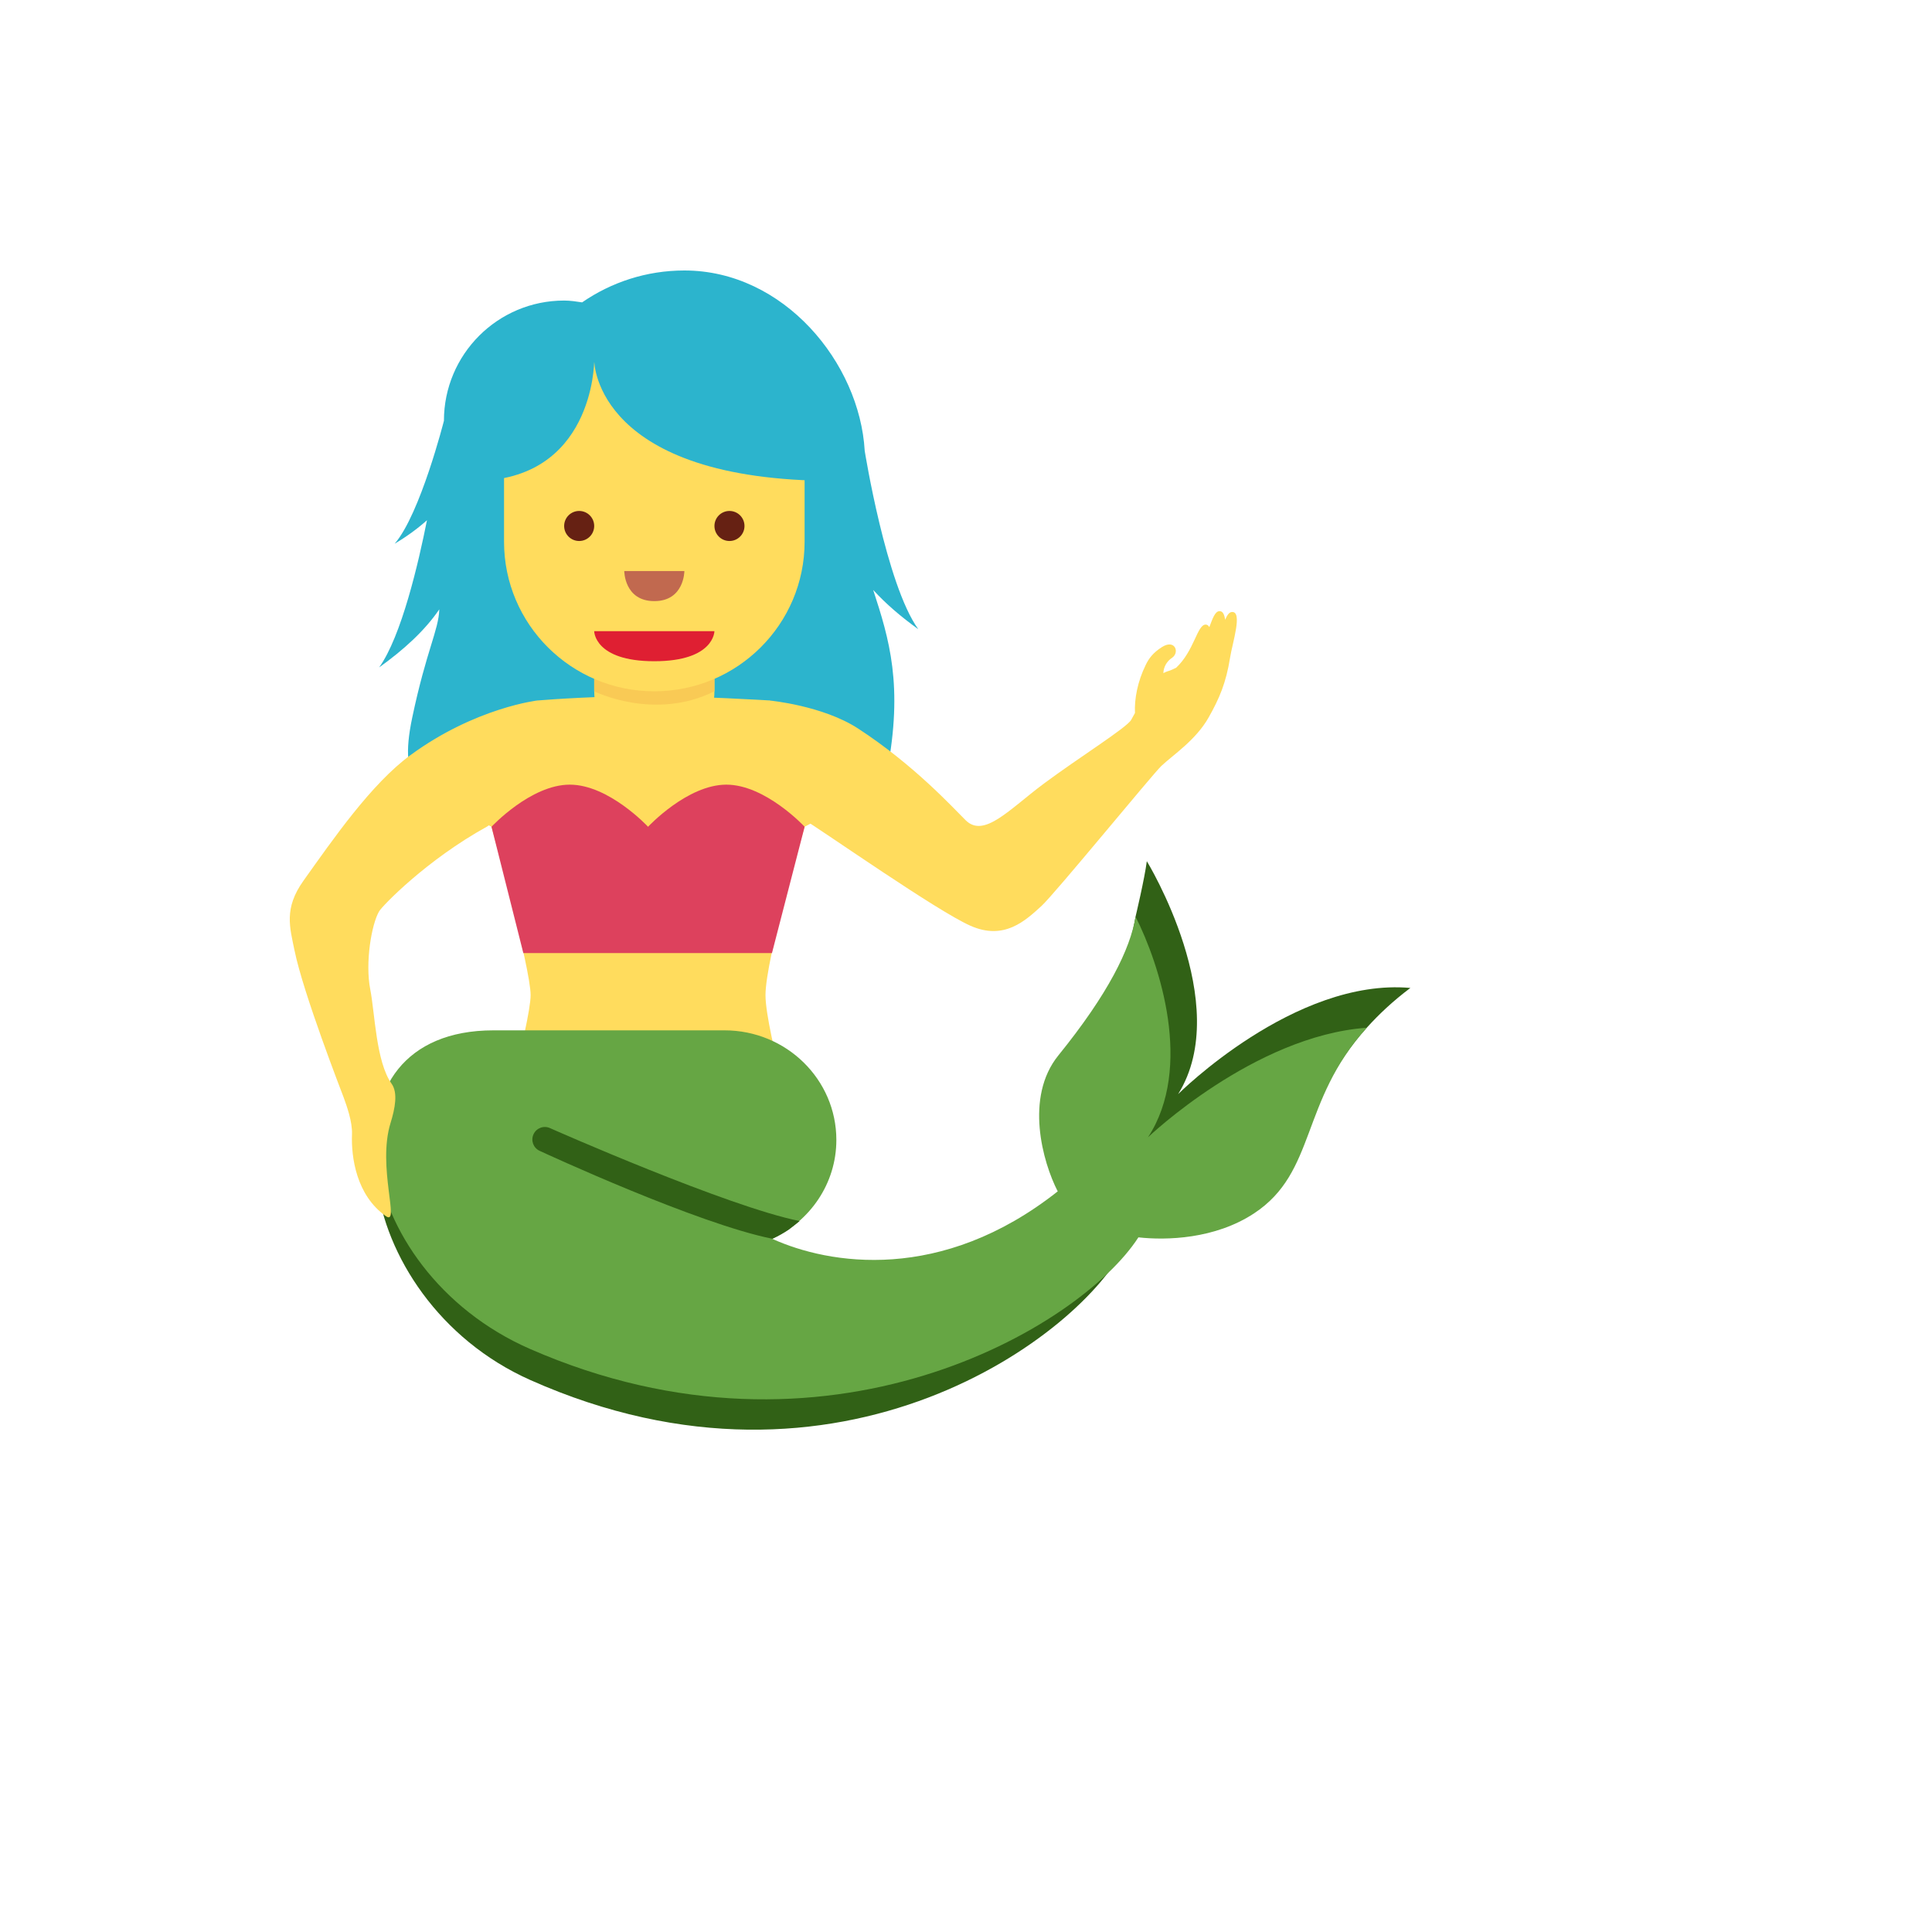
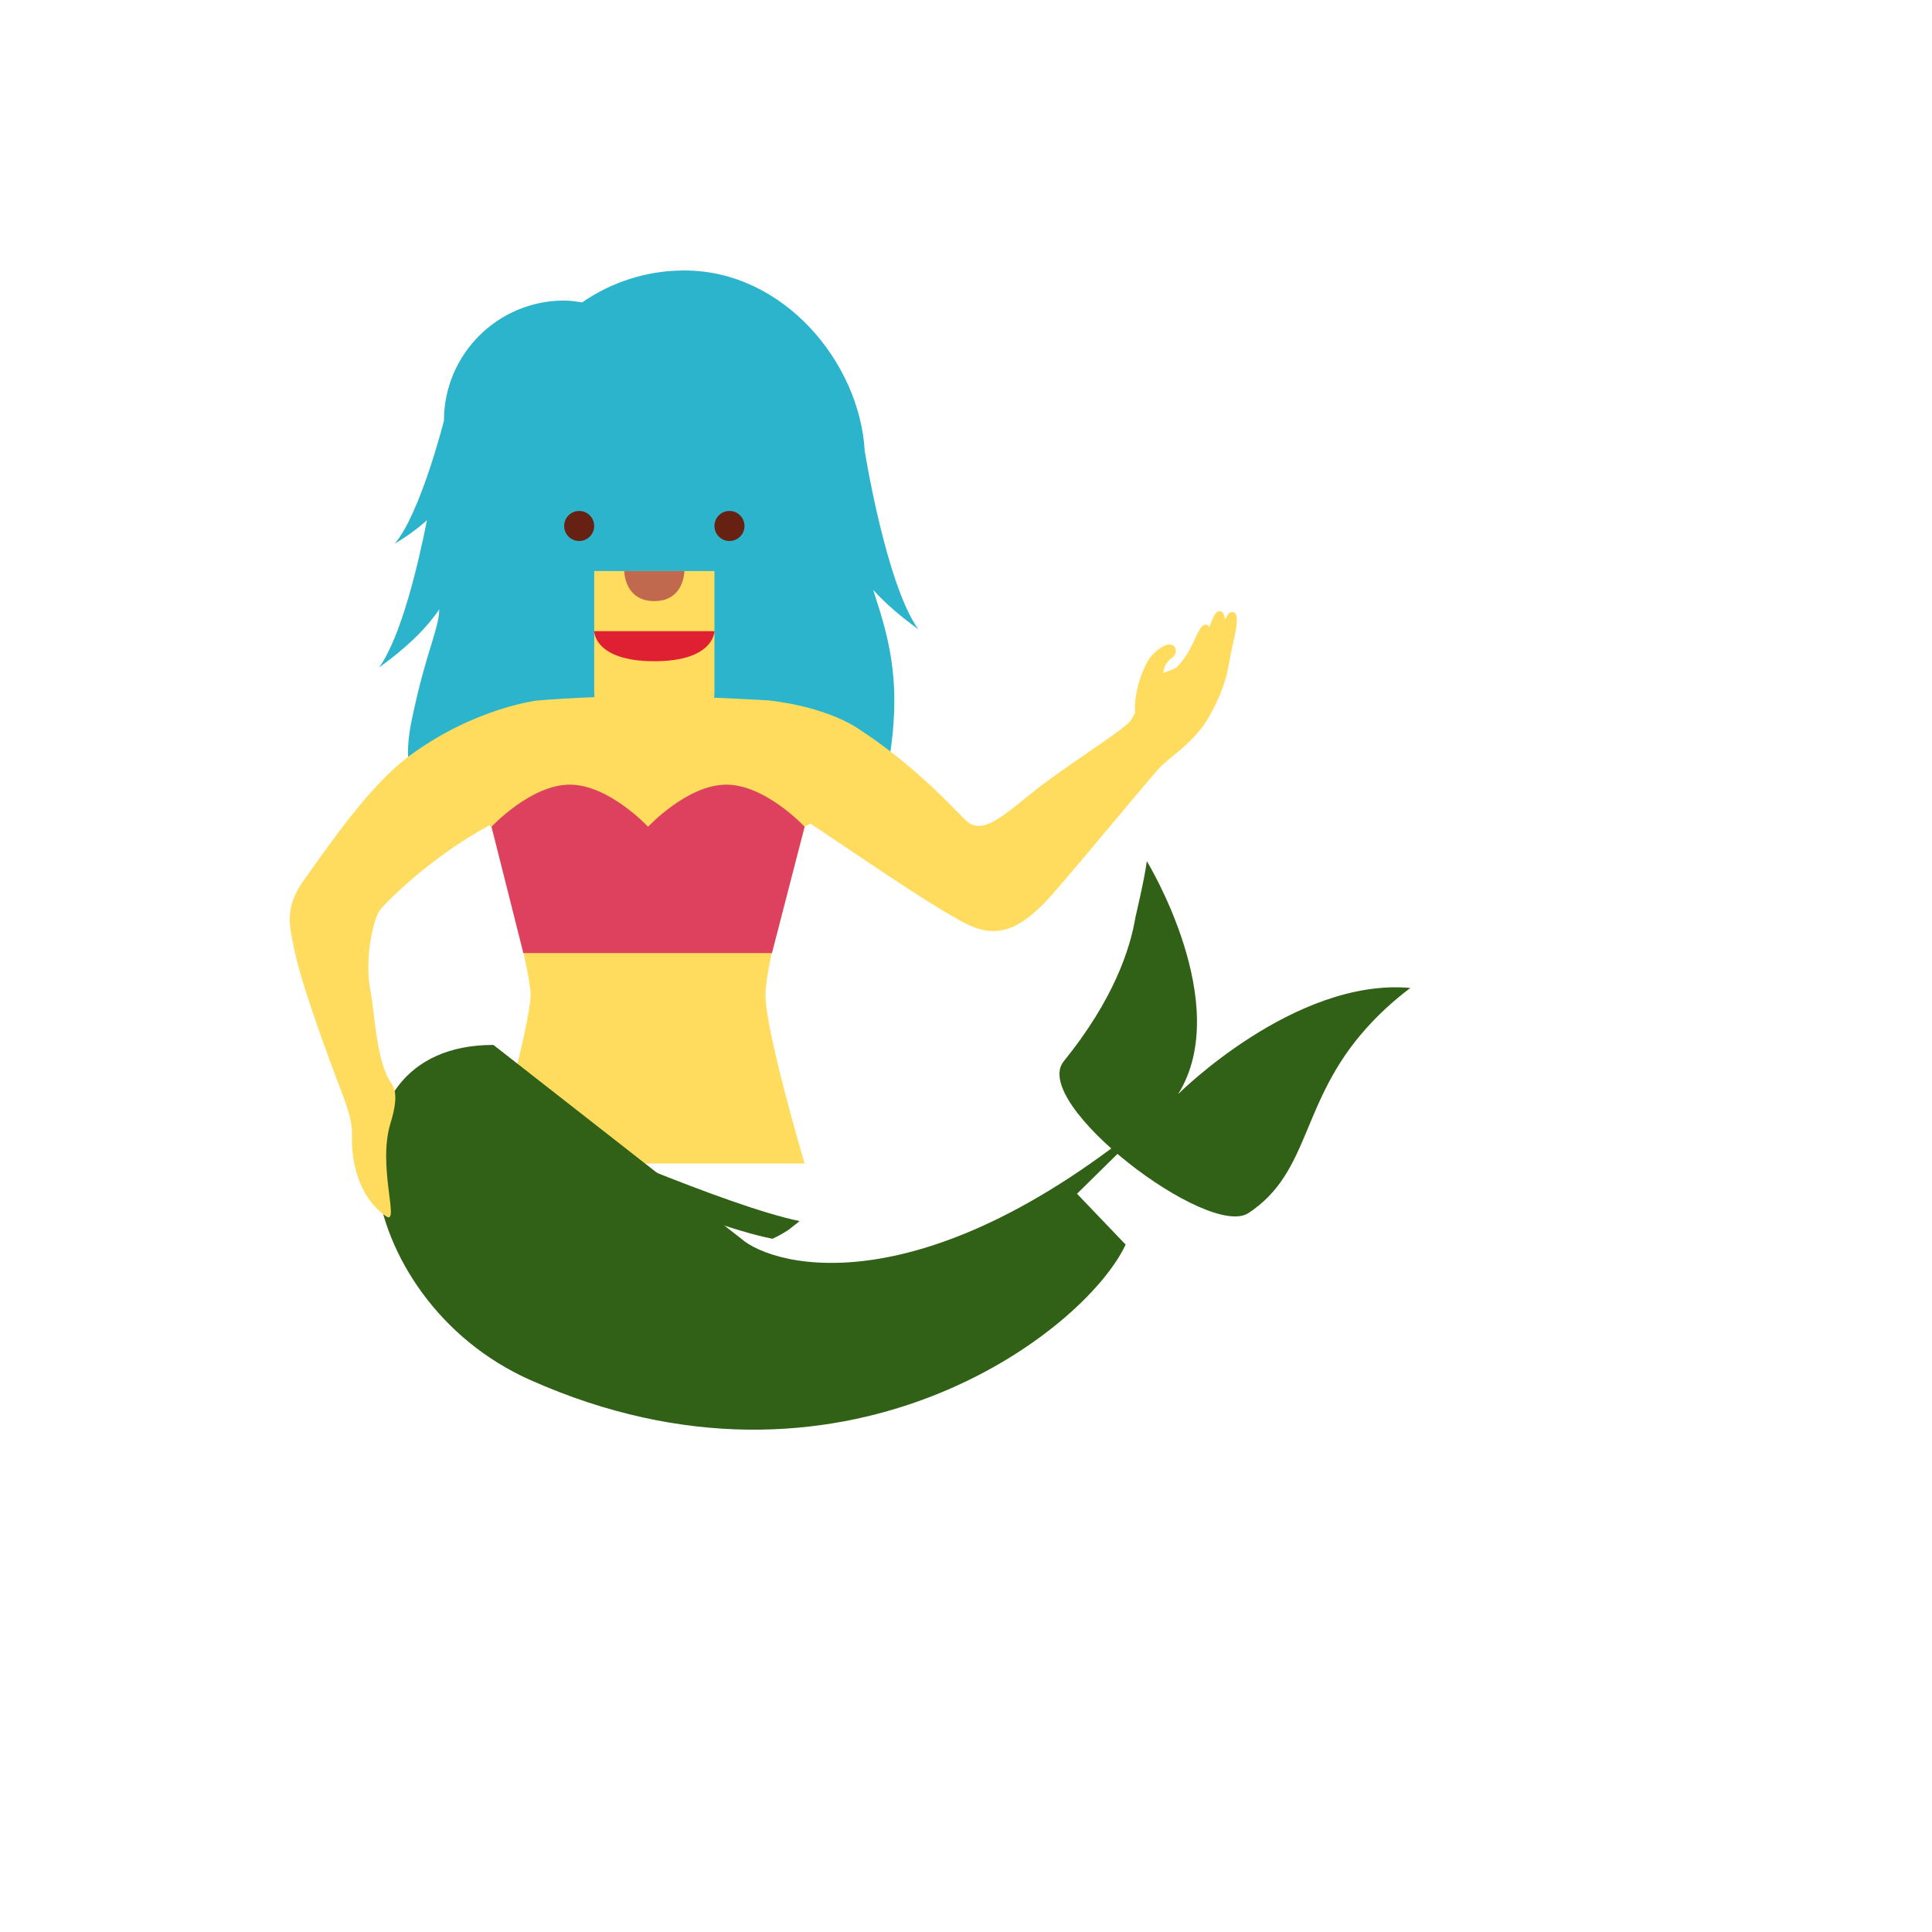
<svg xmlns="http://www.w3.org/2000/svg" version="1.1" width="100%" height="100%" id="svgWorkerArea" viewBox="-25 -25 625 625" style="background: white;">
  <defs id="defsdoc">
    <pattern id="patternBool" x="0" y="0" width="10" height="10" patternUnits="userSpaceOnUse" patternTransform="rotate(35)">
      <circle cx="5" cy="5" r="4" style="stroke: none;fill: #ff000070;" />
    </pattern>
  </defs>
  <g id="fileImp-598147276" class="cosito">
    <path id="pathImp-157295265" fill="#2CB4CD" class="grouped" d="M272.054 178.538C261.645 164.056 254.733 120.849 254.733 120.849 253.11 92.418 228.617 62.5 196.395 62.5 184.111 62.5 172.729 66.322 163.314 72.815 161.409 72.532 159.492 72.228 157.502 72.228 136.023 72.228 118.61 89.641 118.61 111.121 118.61 111.121 110.966 141.29 102.683 150.882 106.63 148.547 110.076 146.013 113.123 143.3 110.411 156.977 104.871 180.852 97.646 190.916 105.657 185.156 112.411 179.02 117.113 172.119 116.893 178.894 112.934 185.387 108.348 207.179 103.552 229.976 112.16 230.185 122.851 234.887 141.648 243.149 257.383 248.458 261.928 224.74 267.3 196.728 262.64 181.68 257.477 165.846 261.571 170.339 266.483 174.538 272.054 178.538 272.054 178.538 272.054 178.538 272.054 178.538" />
    <path id="pathImp-840697868" fill="#FFDC5D" class="grouped" d="M223.978 201.597C223.978 201.597 200.311 200.162 184.562 200.162 168.812 200.162 153.576 201.21 149.041 201.597 149.041 201.597 128.485 239.495 128.485 239.495 128.485 239.495 133.993 242.458 133.993 242.458 133.993 242.458 146.654 288.052 146.654 296.933 146.654 305.813 133.993 351.407 133.993 351.407 133.993 351.407 235.298 351.407 235.298 351.407 235.298 351.407 222.637 308.734 222.637 296.933 222.637 285.131 235.298 242.458 235.298 242.458 235.298 242.458 240.481 239.673 240.481 239.673 240.481 239.673 223.978 201.597 223.978 201.597 223.978 201.597 223.978 201.597 223.978 201.597" />
    <path id="pathImp-638684554" fill="#DD415D" class="grouped" d="M184.645 242.458C184.645 242.458 171.985 228.834 159.325 228.834 146.664 228.834 134.004 242.458 134.004 242.458 134.004 242.458 144.298 283.319 144.298 283.319 144.298 283.319 224.732 283.319 224.732 283.319 224.732 283.319 235.298 242.458 235.298 242.458 235.298 242.458 222.637 228.834 209.977 228.834 197.316 228.834 184.645 242.458 184.645 242.458 184.645 242.458 184.645 242.458 184.645 242.458" />
-     <path id="pathImp-877724120" fill="#316116" class="grouped" d="M356.122 328.945C374.322 299.802 345.995 253.59 345.995 253.59 345.294 259.182 342.351 271.538 342.351 271.538 340.644 281.989 335.251 298.409 319.114 318.337 308.129 331.887 365.892 375.974 378.887 367.418 399.171 354.056 395.506 331.479 417.162 307.457 421.005 303.195 425.539 298.901 431.257 294.597 393.82 291.257 356.122 328.945 356.122 328.945 356.122 328.945 356.122 328.945 356.122 328.945M323.418 361.177C276.525 399.064 225.454 385.178 214.668 375.628 214.668 375.628 134.622 313.028 134.622 313.028 76.859 313.028 87.708 395.19 146.476 421.401 246.754 466.126 325.575 406.499 339.147 377.628 339.147 377.628 323.418 361.177 323.418 361.177 323.418 361.177 323.418 361.177 323.418 361.177" />
-     <path id="pathImp-55060184" fill="#66A644" class="grouped" d="M346.383 342.904C361.127 320.337 350.121 286.921 342.351 271.538 340.644 281.989 333.523 296.493 317.386 316.421 306.401 329.971 312.328 350.998 317.166 360.392 317.166 360.392 317.177 360.402 317.177 360.402 279.52 390.163 243.193 384.11 224.763 375.733 237.015 370.057 245.56 357.931 245.56 343.762 245.56 324.18 229.36 308.315 209.39 308.315 209.39 308.315 134.622 308.315 134.622 308.315 76.859 308.315 87.708 385.702 146.476 411.389 242.45 453.35 324.497 404.373 343.272 375.283 352.31 376.288 368.017 375.869 380.688 367.523 400.972 354.161 395.495 331.49 417.151 307.478 380.678 310.085 346.383 342.904 346.383 342.904 346.383 342.904 346.383 342.904 346.383 342.904" />
+     <path id="pathImp-877724120" fill="#316116" class="grouped" d="M356.122 328.945C374.322 299.802 345.995 253.59 345.995 253.59 345.294 259.182 342.351 271.538 342.351 271.538 340.644 281.989 335.251 298.409 319.114 318.337 308.129 331.887 365.892 375.974 378.887 367.418 399.171 354.056 395.506 331.479 417.162 307.457 421.005 303.195 425.539 298.901 431.257 294.597 393.82 291.257 356.122 328.945 356.122 328.945 356.122 328.945 356.122 328.945 356.122 328.945C276.525 399.064 225.454 385.178 214.668 375.628 214.668 375.628 134.622 313.028 134.622 313.028 76.859 313.028 87.708 395.19 146.476 421.401 246.754 466.126 325.575 406.499 339.147 377.628 339.147 377.628 323.418 361.177 323.418 361.177 323.418 361.177 323.418 361.177 323.418 361.177" />
    <path id="pathImp-741537490" fill="#316116" class="grouped" d="M224.889 375.743C200.709 370.926 151.649 348.255 149.565 347.291 147.538 346.357 146.655 343.954 147.596 341.93 148.526 339.892 150.942 339.006 152.968 339.961 153.471 340.192 210.438 365.387 233.674 370.005 233.674 370.005 232.02 371.398 230.156 372.801 228.481 373.919 226.719 374.904 224.889 375.743 224.889 375.743 224.889 375.743 224.889 375.743" />
    <path id="pathImp-974954997" fill="#FFDC5D" class="grouped" d="M132.601 242.374C112.934 253.213 98.672 268.083 97.667 269.779 95.164 274.01 93.09 286.45 94.776 295.068 96.295 302.828 96.63 318.504 101.688 325.594 103.761 328.495 102.808 333.542 101.353 338.244 96.965 352.412 104.557 371.743 99.834 368.424 90.221 361.68 88.588 349.26 88.87 341.951 89.027 337.835 87.132 332.694 86.179 330.034 85.561 328.358 73.142 296.493 70.283 282.492 68.733 274.931 66.796 268.858 73.162 259.925 82.619 246.668 95.091 228.552 107.835 219.242 128.904 203.838 149.052 201.576 149.052 201.576 149.052 201.576 139.512 238.563 132.601 242.374 132.601 242.374 132.601 242.374 132.601 242.374M373.452 172.988C372.573 173.082 371.955 174.056 371.327 175.48 371.086 173.763 370.552 172.59 369.4 172.716 368.049 172.852 367.295 175.02 366.216 177.868 365.933 177.376 365.567 177.041 364.991 177.051 362.258 177.145 361.336 185.544 355.472 191.021 354.624 191.398 353.86 191.837 352.875 192.11 352.257 192.277 351.849 192.539 351.346 192.748 351.422 190.728 352.483 188.875 354.184 187.785 356.687 186.046 355.116 181.648 350.896 184.319 347.87 186.235 346.603 188.141 345.65 190.078 342.979 195.513 341.943 201.157 342.163 205.65 342.163 205.65 340.916 207.901 340.916 207.901 339.461 210.435 323.889 220.153 312.684 228.499 301.521 236.803 293.353 246.238 287.395 240.353 283.248 236.259 270.734 222.488 252.608 210.687 241.162 203.231 223.988 201.618 223.988 201.618 215.537 208.55 225.726 234.175 233.35 238.961 243.173 245.128 277.96 269.591 288.913 274.471 299.867 279.35 306.757 272.784 311.909 268.093 316.13 264.26 347.87 225.452 350.687 222.792 354.509 219.19 361.818 214.446 365.944 207.179 369.483 200.937 371.63 195.88 372.929 187.753 373.672 182.978 377.138 172.601 373.452 172.988 373.452 172.988 373.452 172.988 373.452 172.988M167.231 159.741C167.231 159.741 167.231 198.634 167.231 198.634 167.231 213.603 183.436 222.96 196.4 215.475 202.417 212.001 206.123 205.581 206.123 198.634 206.123 198.634 206.123 159.741 206.123 159.741 206.123 159.741 167.231 159.741 167.231 159.741 167.231 159.741 167.231 159.741 167.231 159.741" />
-     <path id="pathImp-68953673" fill="#F9CA55" class="grouped" d="M206.113 159.741C206.113 159.741 167.22 159.919 167.22 159.919 167.22 159.919 167.22 198.634 167.22 198.634 167.22 198.634 186.667 208.351 206.113 198.634 206.113 198.634 206.113 159.741 206.113 159.741 206.113 159.741 206.113 159.741 206.113 159.741" />
-     <path id="pathImp-251607138" fill="#FFDC5D" class="grouped" d="M235.287 92.167C235.287 92.167 138.056 92.167 138.056 92.167 138.056 92.167 138.056 150.243 138.056 150.243 138.056 176.978 159.817 198.634 186.667 198.634 213.516 198.634 235.287 176.978 235.287 150.243 235.287 150.243 235.287 92.167 235.287 92.167 235.287 92.167 235.287 92.167 235.287 92.167" />
    <path id="pathImp-548904641" fill="#DF1F32" class="grouped" d="M206.113 179.187C206.113 179.187 167.22 179.187 167.22 179.187 167.22 179.187 167.22 188.905 186.667 188.905 206.113 188.905 206.113 179.187 206.113 179.187 206.113 179.187 206.113 179.187 206.113 179.187" />
    <path id="circleImp-662914323" fill="#662113" class="grouped" d="M157.502 145.154C157.502 142.469 159.677 140.295 162.362 140.295 165.046 140.295 167.22 142.469 167.22 145.154 167.22 147.839 165.046 150.013 162.362 150.013 159.677 150.013 157.502 147.839 157.502 145.154 157.502 145.154 157.502 145.154 157.502 145.154" />
    <path id="circleImp-988781314" fill="#662113" class="grouped" d="M206.123 145.154C206.123 142.469 208.297 140.295 210.982 140.295 213.667 140.295 215.841 142.469 215.841 145.154 215.841 147.839 213.667 150.013 210.982 150.013 208.297 150.013 206.123 147.839 206.123 145.154 206.123 145.154 206.123 145.154 206.123 145.154" />
    <path id="pathImp-446927446" fill="#C1694F" class="grouped" d="M176.949 159.741C176.949 159.741 196.395 159.741 196.395 159.741 196.395 159.741 196.395 169.459 186.667 169.459 176.949 169.459 176.949 159.741 176.949 159.741 176.949 159.741 176.949 159.741 176.949 159.741" />
    <path id="pathImp-922024892" fill="#2CB4CD" class="grouped" d="M245.005 130.567C245.005 130.567 238.586 87.486 238.586 87.486 238.586 87.486 128.339 87.486 128.339 87.486 128.339 87.486 128.339 130.567 128.339 130.567 166.812 130.567 167.22 92.575 167.231 91.748 167.241 92.585 168.069 130.567 245.005 130.567 245.005 130.567 245.005 130.567 245.005 130.567" />
  </g>
</svg>